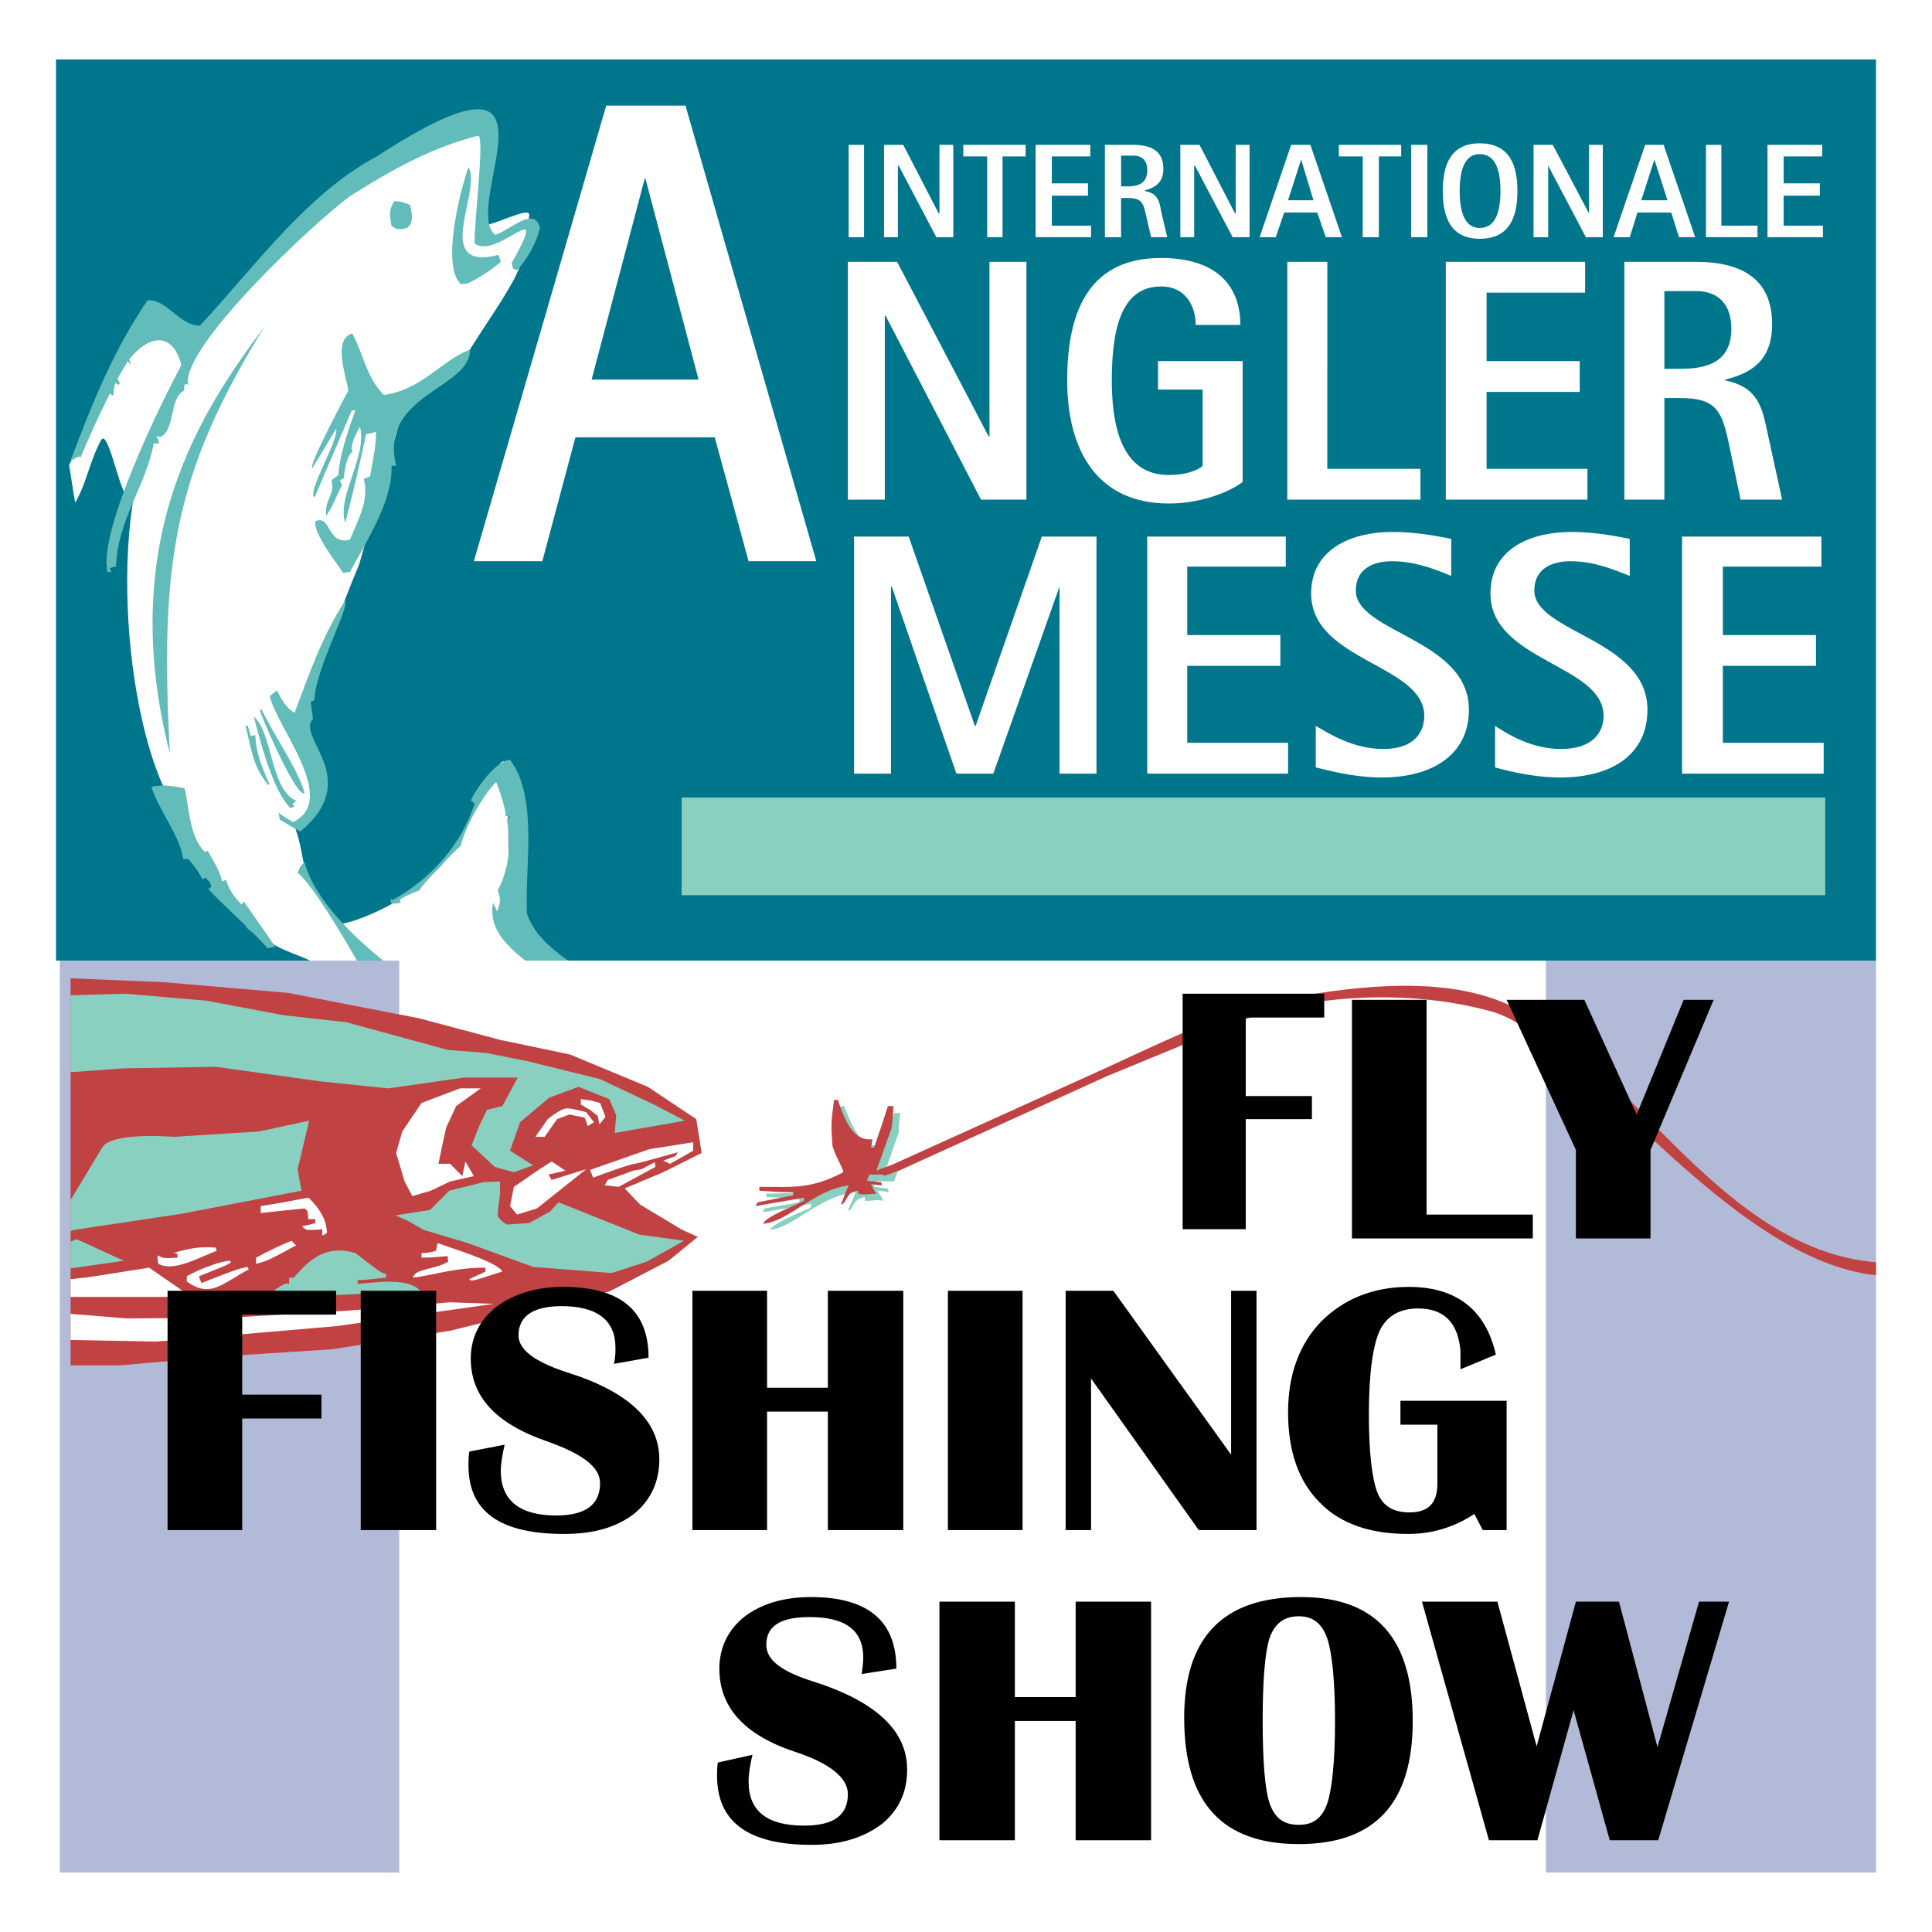
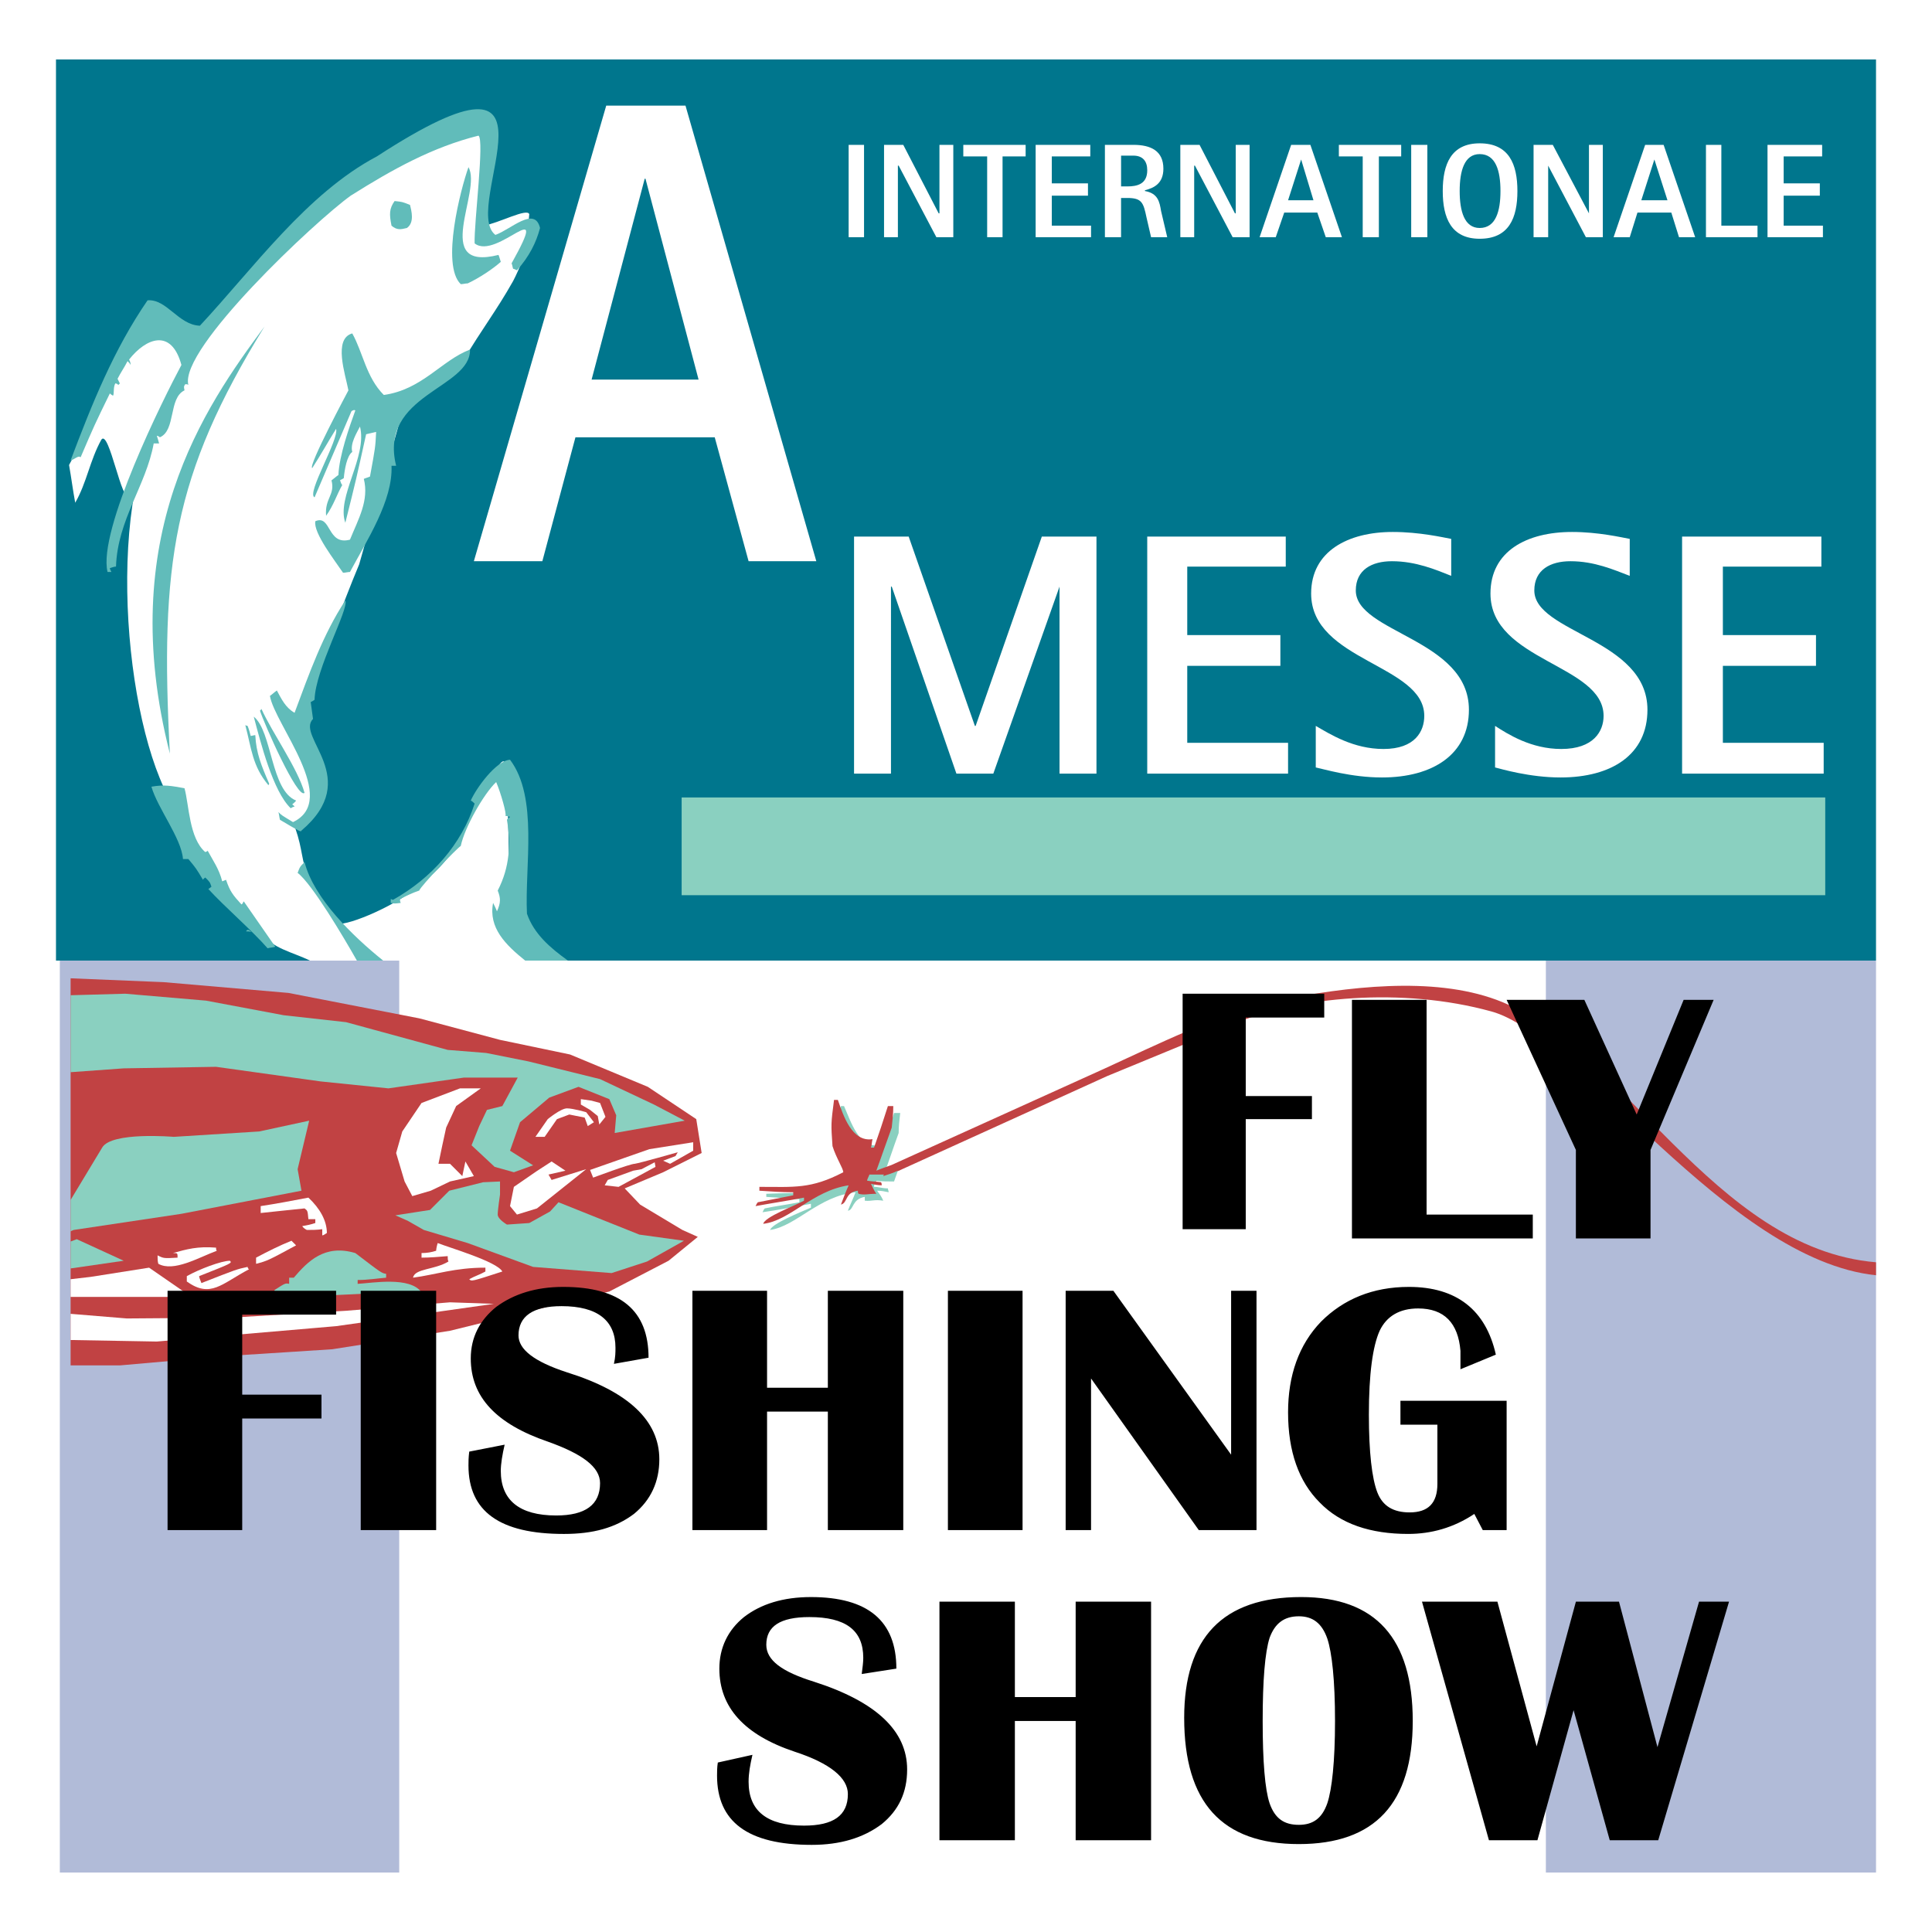
<svg xmlns="http://www.w3.org/2000/svg" version="1.0" id="Layer_1" x="0px" y="0px" width="192.756px" height="192.756px" viewBox="0 0 192.756 192.756" enable-background="new 0 0 192.756 192.756" xml:space="preserve">
  <g>
    <polygon fill-rule="evenodd" clip-rule="evenodd" fill="#FFFFFF" points="0,0 192.756,0 192.756,192.756 0,192.756 0,0  " />
    <polygon fill-rule="evenodd" clip-rule="evenodd" fill="#00768D" points="5.586,5.931 187.17,5.931 187.17,95.84 5.586,95.84    5.586,5.931  " />
    <path fill-rule="evenodd" clip-rule="evenodd" fill="#FFFFFF" d="M20.25,86.089c-1.152-2.227-2.303-4.376-3.455-6.603   c-4.76-8.983-6.373-32.171,0.614-40.156c1.305-3.762-2.995,6.296-4.53,10.058c-0.691,1.075-1.996-6.603-2.764-5.528   c-1.152,2.073-1.459,4.3-2.611,6.296c-0.23-1.229-0.384-2.457-0.614-3.762c2.611-4.837,5.145-9.751,7.678-14.588   c1.766,0.921,3.532,1.843,5.375,2.764c5.221-8.83,12.438-15.663,22.497-19.656c1.843-0.998,3.686-2.073,5.528-3.071   c0.077,2.38,0.154,4.684,0.23,7.064c0.077,1.152,0,2.457,0.077,3.608c1.612-0.307,4.3-1.766,4.53-1.151   c-0.077,0.768-0.23,1.996,0.46,2.15c-0.69,1.228-1.382,3.225-2.073,4.53c-1.688,2.995-3.147,4.837-4.913,7.832   c-1.382,0.461-4.377,3.532-5.759,3.916l-4.684,16.508c-1.766,4.223-3.609,9.444-5.221,13.667c0.46,1.843,0.077,3.762,0.614,5.605   c-0.154,0.921,0.998,2.688,0.845,3.608c-0.999,0.999-1.689,2.534-2.61,3.456c0.768,2.227,0.537,2.994,1.382,5.221   c1.075,1.152,2.15,3.609,2.687,4.223c0.538,0.538,5.528-1.458,8.062-3.532c0.845-0.768,2.61-1.997,3.762-3.993   c2.534-4.376,4.837-10.135,5.067-8.215c0.23,2.687,0.461,10.058,0.308,15.279c1.431,1.431,2.812,2.811,4.224,4.223H30.927   c-1.736-0.863-3.798-1.199-4.917-2.841C24.089,90.696,22.17,88.393,20.25,86.089L20.25,86.089z" />
    <path fill-rule="evenodd" clip-rule="evenodd" fill="#61BCBA" d="M56.664,95.84c-1.764-1.266-3.395-2.663-4.089-4.684   c-0.231-4.76,1.151-11.594-1.689-15.356c-1.382,0.077-3.378,2.841-3.916,4.069c0.153,0.077,0.23,0.154,0.384,0.308   c-1.305,4.069-4.3,7.448-8.138,9.598c-0.078,0-0.154-0.077-0.231-0.077c0,0.077,0,0.23,0,0.384c0.384,0.077,0.384,0.077,0.998,0   c-0.077-0.154-0.077-0.23-0.077-0.384c0.614-0.307,1.228-0.614,1.919-0.845c0.153-0.46,3.762-4.223,4.146-4.453   c0.384-1.843,2.304-5.221,3.532-6.373c0.46,1.075,1.075,3.225,0.921,3.378c0.23,0,0.308,0.077,0.461,0.077   c-0.077,0.154-0.23,0.154-0.307,0.307c0.384,2.381,0.307,4.684-0.921,7.063c0.307,0.768,0.307,1.229-0.077,2.074   c-0.077-0.23-0.23-0.538-0.384-0.845c-0.482,2.496,1.26,4.191,3.201,5.758H56.664L56.664,95.84z M38.23,95.84   c-3.013-2.425-6.918-6.192-7.845-9.828c-0.46,0.46-0.46,0.46-0.691,1.075c1.441,1.098,4.6,6.427,5.913,8.753H38.23L38.23,95.84z" />
    <path fill-rule="evenodd" clip-rule="evenodd" fill="#61BCBA" d="M27.468,94.458c-1.075-1.536-2.073-2.995-3.148-4.53   c-0.077,0.077-0.077,0.23-0.23,0.307c-0.845-0.921-1.152-1.306-1.536-2.457c-0.153,0.077-0.23,0.077-0.384,0.154   c-0.307-1.229-0.921-2.073-1.459-3.071c0,0.077-0.077,0.077-0.229,0.154c-1.613-1.382-1.613-4.684-2.074-6.373   c-1.305-0.23-1.996-0.384-3.301-0.153c0.614,2.149,2.994,5.144,3.148,7.217c0.23,0,0.384,0,0.537,0   c0.768,0.921,0.768,0.921,1.459,2.073c0.077-0.153,0.153-0.153,0.231-0.23c0.46,0.46,0.46,0.46,0.613,0.921   c-0.077,0.077-0.23,0.154-0.307,0.23c1.612,1.766,4.376,4.146,5.912,5.912C26.93,94.535,27.238,94.535,27.468,94.458L27.468,94.458   z" />
-     <path fill-rule="evenodd" clip-rule="evenodd" fill="#61BCBA" d="M25.088,93c0-0.154,0-0.307-0.077-0.46   c-0.153-0.077-0.307-0.077-0.538-0.077C24.704,92.616,24.934,92.846,25.088,93L25.088,93z" />
+     <path fill-rule="evenodd" clip-rule="evenodd" fill="#61BCBA" d="M25.088,93c-0.153-0.077-0.307-0.077-0.538-0.077C24.704,92.616,24.934,92.846,25.088,93L25.088,93z" />
    <path fill-rule="evenodd" clip-rule="evenodd" fill="#61BCBA" d="M19.406,85.936c-0.077-0.538-0.077-0.538-0.538-1.152   c-0.153-0.077-0.307-0.153-0.46-0.153C18.715,85.015,19.099,85.475,19.406,85.936L19.406,85.936z" />
    <path fill-rule="evenodd" clip-rule="evenodd" fill="#61BCBA" d="M30.078,82.865c6.143-5.221-0.614-9.368,1.152-11.133   c-0.077-0.614-0.154-1.152-0.23-1.689c0.153-0.077,0.307-0.154,0.384-0.23c0.077-3.071,3.455-9.06,3.071-9.905   c-2.227,3.378-3.608,7.294-5.067,11.21c-0.921-0.538-1.305-1.382-1.766-2.227c-0.23,0.153-0.461,0.384-0.691,0.538   c0.461,2.841,6.987,10.365,2.303,12.592c-1.151-0.692-1.151-0.692-1.458-0.999c0.077,0.23,0.077,0.46,0.153,0.768   C30.001,83.018,30.001,83.018,30.078,82.865L30.078,82.865z" />
    <path fill-rule="evenodd" clip-rule="evenodd" fill="#61BCBA" d="M29.387,80.484c-0.077-0.153-0.154-0.153-0.23-0.23   c0.154-0.153,0.308-0.23,0.384-0.384c-2.534-0.998-2.38-6.91-4.223-8.369c0.691,2.611,1.92,7.448,3.686,9.137   C29.157,80.561,29.233,80.484,29.387,80.484L29.387,80.484z" />
    <path fill-rule="evenodd" clip-rule="evenodd" fill="#61BCBA" d="M30.385,79.102c-0.691-2.457-3.225-5.988-4.299-8.369   c-0.077,0.077-0.077,0.153-0.154,0.153C26.316,72.115,29.694,79.793,30.385,79.102L30.385,79.102z" />
    <path fill-rule="evenodd" clip-rule="evenodd" fill="#61BCBA" d="M26.854,78.181c-0.768-1.766-1.305-3.071-1.382-4.837   c-0.154,0-0.307,0.077-0.461,0.077c-0.077-0.307-0.153-0.614-0.307-0.998c0,0-0.077,0-0.23-0.077   c0.615,2.303,0.691,4.069,2.304,5.989C26.854,78.258,26.854,78.181,26.854,78.181L26.854,78.181z" />
    <path fill-rule="evenodd" clip-rule="evenodd" fill="#61BCBA" d="M34.915,57.066c1.689-3.148,4.301-7.141,4.146-10.596   c0.154,0,0.307,0,0.461,0c-1.766-7.141,7.448-7.678,7.371-11.594c-2.841,1.075-4.761,3.993-8.6,4.53   c-1.766-1.766-2.073-4.223-3.148-6.142c-1.919,0.537-0.691,4.069-0.384,5.682c0,0-4.07,7.602-3.609,7.755   c0.845-1.305,1.612-2.687,2.38-3.916c0.308,1.075-2.994,6.45-2.149,6.834c1.229-2.841,2.457-5.759,3.686-8.6   c0.153-0.077,0.23-0.154,0.384-0.077c-0.614,1.688-1.612,4.53-1.689,6.449c-0.23,0.154-0.384,0.307-0.691,0.538   c0.384,1.458-0.691,1.766-0.538,3.532c0.768-1.075,1.075-2.15,1.612-3.071c-0.153-0.153-0.153-0.384-0.23-0.46   c0.077-0.077,0.307-0.153,0.383-0.23c0.077-0.845,0.308-2.227,0.845-2.61c-0.231-0.845,0.46-1.919,0.768-2.534   c0.768,2.994-2.38,7.064-1.459,9.597c1.075-4.3,1.075-4.3,2.074-8.83c0.383-0.077,0.614-0.153,0.998-0.23   c-0.077,1.536-0.077,1.536-0.614,4.454c-0.154,0.077-0.46,0.153-0.614,0.23c0.538,2.149-0.538,3.992-1.382,6.065   c-2.303,0.615-1.842-2.533-3.455-1.842c-0.23,1.152,1.996,3.993,2.764,5.144C34.455,57.143,34.685,57.066,34.915,57.066   L34.915,57.066z" />
    <path fill-rule="evenodd" clip-rule="evenodd" fill="#61BCBA" d="M11.114,57.066c-0.077-0.154-0.154-0.307-0.154-0.384   c0.23-0.077,0.46-0.154,0.614-0.154c0.154-4.684,2.995-8.062,3.762-12.285c0.154,0,0.307,0,0.538,0   c-0.077-0.307-0.154-0.538-0.23-0.768c0.077,0,0.23,0.077,0.307,0.154c1.613-0.691,0.845-3.916,2.457-4.684   c-0.077-0.384-0.077-0.384,0.077-0.614c0.154,0,0.23,0,0.307,0.076C17.87,34.8,31.46,22.055,34.992,19.521   c4.146-2.61,8.139-4.837,12.746-5.988c0.614,0.384-0.46,8.753-0.384,10.749c2.227,1.766,7.755-5.298,3.685,1.996   c0.077,0.154,0.077,0.308,0.153,0.538c0.077,0,0.231,0.077,0.384,0.153c1.229-1.382,1.92-2.764,2.304-4.223   c-0.538-2.227-2.918,0.153-4.454,0.691c-3.608-2.765,8.369-20.961-11.824-7.832c-6.987,3.686-12.361,11.21-17.659,16.892   c-2.15-0.077-3.302-2.688-5.221-2.534c-3.378,4.914-5.528,10.289-7.678,15.97c0.384-0.077,0.768-0.537,0.998-0.307   c1.382-3.224,1.382-3.224,2.918-6.373c0.154,0.153,0.23,0.153,0.307,0.23c0.153-0.154,0-0.768,0.23-1.229   c0.154,0,0.23,0.077,0.307,0.153c0.077-0.076,0.154-0.153,0.154-0.153c-0.077-0.154-0.154-0.307-0.23-0.461   c0.307-0.614,0.691-1.152,0.998-1.766c0.153,0.153,0.23,0.23,0.307,0.384c0-0.23-0.077-0.384-0.154-0.538   c1.689-2.15,4.223-3.148,5.221,0.538c-1.766,3.302-8.369,16.508-7.371,20.654C10.883,57.066,10.96,57.066,11.114,57.066   L11.114,57.066z" />
    <path fill-rule="evenodd" clip-rule="evenodd" fill="#61BCBA" d="M46.663,28.274c1.151-0.538,2.534-1.459,3.301-2.15   c-0.077-0.23-0.154-0.538-0.23-0.691c-6.756,1.689-1.612-6.373-2.995-8.753c-0.768,2.15-2.764,9.751-0.768,11.67   C46.202,28.351,46.433,28.274,46.663,28.274L46.663,28.274z" />
    <path fill-rule="evenodd" clip-rule="evenodd" fill="#61BCBA" d="M40.597,22.746c0.768-0.538,0.461-1.689,0.307-2.303   c-0.768-0.307-0.768-0.307-1.536-0.384c-0.537,0.768-0.537,1.305-0.307,2.457C39.599,22.976,39.983,22.899,40.597,22.746   L40.597,22.746z" />
    <path fill-rule="evenodd" clip-rule="evenodd" fill="#61BCBA" d="M16.948,75.187c-5.528-21.652,3.456-34.551,9.445-42.613   C17.256,47.392,15.951,56.299,16.948,75.187L16.948,75.187z" />
-     <path fill-rule="evenodd" clip-rule="evenodd" fill="#FFFFFF" d="M84.593,49.849h3.685V31.499h0.077l9.521,18.351h4.53V26.124   H98.72v17.429h-0.076l-9.138-17.429h-4.913V49.849L84.593,49.849z M123.98,36.029h-8.445v2.841h4.453v7.601   c-0.384,0.384-1.536,0.921-3.379,0.921c-4.837,0-5.682-5.145-5.682-9.444c0-4.914,0.845-9.367,4.914-9.367   c2.534,0,3.455,2.073,3.455,3.839h4.453c0-3.916-2.38-6.68-7.908-6.68c-6.757,0-9.367,4.683-9.367,12.208   c0,6.987,2.994,12.285,10.135,12.285c3.686,0,6.526-1.458,7.371-2.15V36.029L123.98,36.029z M128.434,49.849h13.283v-3.071h-9.291   V26.124h-3.992V49.849L128.434,49.849z M144.25,49.849h14.128v-3.071h-10.059V39.1h9.291v-3.071h-9.291v-6.834h9.828v-3.071H144.25   V49.849L144.25,49.849z M162.063,49.849h3.993V39.714h1.535c3.686,0,4.223,1.229,4.99,4.99l1.075,5.145h4.146l-1.459-6.68   c-0.537-2.534-0.922-4.53-4.223-5.221v-0.077c2.457-0.614,4.684-1.766,4.684-5.528c0-4.607-3.148-6.219-7.602-6.219h-7.141V49.849   L162.063,49.849z M166.057,29.042h3.147c2.227,0,3.532,1.305,3.532,3.762c0,3.455-2.61,3.993-5.145,3.993h-1.535V29.042   L166.057,29.042z" />
    <path fill-rule="evenodd" clip-rule="evenodd" fill="#FFFFFF" d="M47.277,55.992h6.833l3.302-12.362h13.897l3.378,12.362h6.757   L68.392,10.538h-7.908L47.277,55.992L47.277,55.992z M64.322,17.832h0.077l5.298,20.04H59.024L64.322,17.832L64.322,17.832z" />
    <path fill-rule="evenodd" clip-rule="evenodd" fill="#FFFFFF" d="M84.669,23.667h1.536v-9.213h-1.536V23.667L84.669,23.667z    M88.201,23.667h1.382v-7.141h0.077l3.762,7.141h1.689v-9.213h-1.382v6.833h-0.077l-3.532-6.833h-1.919V23.667L88.201,23.667z    M98.489,23.667h1.536v-8.062h2.303v-1.151h-6.219v1.151h2.38V23.667L98.489,23.667z M103.326,23.667h5.528v-1.152h-3.916v-2.995   h3.609v-1.228h-3.609v-2.688h3.84v-1.151h-5.452V23.667L103.326,23.667z M110.237,23.667h1.612v-3.916h0.614   c1.458,0,1.612,0.46,1.919,1.919l0.461,1.996h1.612l-0.614-2.61c-0.153-0.921-0.307-1.766-1.612-1.997v-0.077   c0.922-0.23,1.842-0.691,1.842-2.15c0-1.766-1.228-2.38-2.993-2.38h-2.841V23.667L110.237,23.667z M111.85,15.528h1.229   c0.921,0,1.382,0.538,1.382,1.458c0,1.382-0.998,1.613-1.996,1.613h-0.614V15.528L111.85,15.528z M117.762,23.667h1.382v-7.141   h0.076l3.763,7.141h1.689v-9.213h-1.382v6.833h-0.077l-3.532-6.833h-1.919V23.667L117.762,23.667z M125.67,23.667h1.612   l0.845-2.457h3.301l0.845,2.457h1.612l-3.147-9.213h-1.92L125.67,23.667L125.67,23.667z M129.815,15.912L129.815,15.912   l1.229,4.069h-2.533L129.815,15.912L129.815,15.912z M135.958,23.667v-8.062h-2.38v-1.151h6.219v1.151h-2.227v8.062H135.958   L135.958,23.667z M140.796,23.667h1.611v-9.213h-1.611V23.667L140.796,23.667z M147.629,23.821c2.918,0,3.763-2.073,3.763-4.761   s-0.845-4.76-3.763-4.76c-2.841,0-3.686,2.072-3.686,4.76S144.788,23.821,147.629,23.821L147.629,23.821L147.629,23.821z    M145.633,19.06c0-1.996,0.46-3.685,1.996-3.685c1.612,0,2.073,1.689,2.073,3.685c0,1.997-0.461,3.686-2.073,3.686   C146.093,22.746,145.633,21.057,145.633,19.06L145.633,19.06L145.633,19.06z M153.004,23.667h1.458v-7.141l0,0l3.763,7.141h1.688   v-9.213h-1.382v6.833l-3.608-6.833h-1.919V23.667L153.004,23.667z M160.988,23.667h1.612l0.769-2.457h3.378l0.768,2.457h1.613   l-3.148-9.213h-1.843L160.988,23.667L160.988,23.667z M165.058,15.912L165.058,15.912l1.306,4.069h-2.61L165.058,15.912   L165.058,15.912z M170.202,23.667h5.145v-1.152h-3.608v-8.062h-1.536V23.667L170.202,23.667z M176.345,23.667h5.528v-1.152h-3.916   v-2.995h3.608v-1.228h-3.608v-2.688h3.839v-1.151h-5.451V23.667L176.345,23.667z" />
    <path fill-rule="evenodd" clip-rule="evenodd" fill="#FFFFFF" d="M85.207,77.183h3.686V58.525h0.077l6.45,18.658h3.685   l6.604-18.658l0,0v18.658h3.686V53.535h-5.452l-6.603,18.888h-0.076l-6.604-18.888h-5.451V77.183L85.207,77.183z M114.46,77.183   h14.051v-3.071h-10.059v-7.678h9.291v-3.071h-9.291v-6.833h9.828v-2.994h-13.82V77.183L114.46,77.183z M144.788,53.765   c-0.845-0.153-3.148-0.691-5.835-0.691c-4.454,0-8.14,1.919-8.14,6.143c0,6.757,11.287,7.064,11.287,12.208   c0,1.536-0.921,3.301-4.069,3.301c-2.994,0-5.298-1.459-6.757-2.303v4.146c0.768,0.154,3.532,0.999,6.604,0.999   c5.067,0,8.676-2.304,8.676-6.757c0-7.064-11.286-7.678-11.286-11.901c0-2.073,1.612-2.917,3.608-2.917   c2.38,0,4.376,0.844,5.912,1.459V53.765L144.788,53.765z M162.601,53.765c-0.845-0.153-3.147-0.691-5.758-0.691   c-4.53,0-8.139,1.919-8.139,6.143c0,6.757,11.286,7.064,11.286,12.208c0,1.536-0.998,3.301-4.223,3.301   c-2.994,0-5.298-1.459-6.604-2.303v4.146c0.614,0.154,3.456,0.999,6.527,0.999c5.144,0,8.676-2.304,8.676-6.757   c0-7.064-11.287-7.678-11.287-11.901c0-2.073,1.612-2.917,3.608-2.917c2.381,0,4.3,0.844,5.912,1.459V53.765L162.601,53.765z    M167.822,77.183h14.127v-3.071h-10.058v-7.678h9.29v-3.071h-9.29v-6.833h9.828v-2.994h-13.897V77.183L167.822,77.183z" />
    <polygon fill-rule="evenodd" clip-rule="evenodd" fill="#8AD0C0" points="68.008,79.563 182.104,79.563 182.104,89.314    68.008,89.314 68.008,79.563  " />
    <polygon fill-rule="evenodd" clip-rule="evenodd" fill="#FFFFFF" points="5.586,95.84 187.17,95.84 187.17,186.824 5.586,186.824    5.586,95.84  " />
    <polygon fill-rule="evenodd" clip-rule="evenodd" fill="#B1BBD8" points="39.83,95.84 39.83,186.824 5.969,186.824 5.969,95.84    39.83,95.84  " />
    <polygon fill-rule="evenodd" clip-rule="evenodd" fill="#B1BBD8" points="154.232,186.824 154.232,95.84 187.17,95.84    187.17,186.824 154.232,186.824  " />
    <path fill-rule="evenodd" clip-rule="evenodd" fill="#C14243" d="M85.821,117.646l24.262-10.98   c5.375-2.457,11.518-5.527,17.276-6.832c6.986-1.383,15.509-2.459,21.959-0.078c12.584,4.664,21.602,24.811,37.852,26.182v1.295   c-14.902-1.562-29.793-24.027-38.39-26.324c-8.906-2.457-19.271-1.459-25.645,1.229l-12.669,5.221l-23.495,10.672L85.821,117.646   L85.821,117.646z" />
    <polygon fill-rule="evenodd" clip-rule="evenodd" fill="#C14243" points="7.044,97.605 16.334,97.99 28.773,99.064 41.826,101.6    49.888,103.748 56.875,105.207 64.629,108.432 69.466,111.656 70.004,115.035 66.165,116.955 62.326,118.566 63.861,120.18    68.084,122.713 69.62,123.404 66.703,125.785 60.791,128.855 44.897,132.771 33.149,134.615 22.4,135.305 11.958,136.227    7.044,136.227 7.044,97.605  " />
    <path fill-rule="evenodd" clip-rule="evenodd" fill="#FFFFFF" d="M50.118,126.859c-3.071,0.998-3.071,0.998-3.301,0.768   c0.538-0.307,1.075-0.461,1.612-0.768c0-0.076,0-0.23,0-0.385c-3.071,0-4.914,0.691-7.217,1c0.154-0.922,2.149-0.77,3.532-1.613   c-0.077-0.154-0.077-0.307-0.077-0.537c-0.921,0.076-1.766,0.152-2.61,0.152c0-0.152,0-0.307,0-0.459   c0.537,0,0.998-0.078,1.458-0.23c0-0.154,0.077-0.539,0.154-0.768C44.82,124.479,49.581,125.861,50.118,126.859L50.118,126.859z" />
    <path fill-rule="evenodd" clip-rule="evenodd" fill="#8AD0C0" d="M42.056,128.934c-4.914-0.078-9.981,0.537-14.665,0.383   c0-0.23,0-0.383,0-0.613c1.075-0.691,1.075-0.691,1.458-0.615c0-0.23,0-0.385,0-0.613c0.154,0,0.307,0,0.461,0   c1.382-1.613,3.071-3.379,6.143-2.457c2.61,1.996,2.61,1.996,3.071,2.072c0,0.154,0,0.23,0,0.385   c-0.921,0.076-1.843,0.229-2.841,0.229c0,0.154,0,0.309,0,0.385C37.142,128.012,40.904,127.32,42.056,128.934L42.056,128.934z" />
    <path fill-rule="evenodd" clip-rule="evenodd" fill="#FFFFFF" d="M32.612,123.02c-0.154,0.078-0.308,0.23-0.461,0.23   c0-0.23,0-0.383,0-0.613c-0.537,0.076-1.075,0.076-1.536,0.076c-0.154-0.076-0.384-0.23-0.461-0.383   c0.461-0.078,0.845-0.154,1.306-0.309c0-0.152,0-0.229,0-0.383c-0.23,0-0.46,0-0.691,0c-0.077-0.846-0.077-0.846-0.384-1.074   c-1.536,0.152-2.917,0.307-4.376,0.459c0-0.23,0-0.459,0-0.689c1.535-0.23,3.147-0.539,4.76-0.846   C31.921,120.564,32.612,121.793,32.612,123.02L32.612,123.02z" />
    <path fill-rule="evenodd" clip-rule="evenodd" fill="#FFFFFF" d="M29.541,124.248c-2.841,1.537-2.841,1.537-3.993,1.844   c0-0.23,0-0.385,0-0.615c1.151-0.613,2.38-1.229,3.532-1.688C29.233,123.941,29.387,124.096,29.541,124.248L29.541,124.248z" />
    <path fill-rule="evenodd" clip-rule="evenodd" fill="#FFFFFF" d="M24.857,126.629c-2.764,1.459-3.839,2.918-6.219,1.229   c0-0.154,0-0.383,0-0.537c1.229-0.691,3.455-1.535,4.299-1.535c0.23,0.23,0.23,0.23-3.071,1.535c0,0.154,0.153,0.461,0.23,0.691   c3.532-1.383,3.532-1.383,4.607-1.613C24.704,126.475,24.78,126.629,24.857,126.629L24.857,126.629z" />
    <path fill-rule="evenodd" clip-rule="evenodd" fill="#FFFFFF" d="M21.633,124.787c-1.843,0.689-4.3,2.148-5.835,1.305   c-0.077-0.23-0.077-0.537-0.077-0.846c0.614,0.309,0.614,0.309,1.996,0.23c0-0.459,0-0.459-0.46-0.459   c1.382-0.385,2.457-0.691,4.299-0.539C21.556,124.633,21.556,124.709,21.633,124.787L21.633,124.787z" />
    <polygon fill-rule="evenodd" clip-rule="evenodd" fill="#8AD0C0" points="7.044,99.295 12.496,99.143 20.558,99.834    28.312,101.291 34.531,101.982 44.667,104.748 48.506,105.055 52.729,105.898 59.869,107.664 65.244,110.199 68.315,111.811    61.328,113.039 61.481,111.273 60.791,109.66 57.719,108.432 54.802,109.508 51.884,111.965 50.886,114.805 53.189,116.264    51.27,116.955 49.35,116.418 47.047,114.268 47.814,112.348 48.582,110.734 50.118,110.352 51.654,107.512 46.279,107.512    38.754,108.586 31.998,107.895 21.556,106.436 12.342,106.59 7.044,106.973 7.044,99.295  " />
    <polygon fill-rule="evenodd" clip-rule="evenodd" fill="#FFFFFF" points="45.895,108.586 42.056,110.045 40.136,112.887    39.522,115.035 40.367,117.877 41.134,119.336 42.978,118.797 44.897,117.877 47.277,117.34 46.433,115.881 46.125,117.34    44.897,116.111 43.745,116.111 44.129,114.268 44.513,112.502 45.511,110.352 47.968,108.586 45.895,108.586  " />
    <polygon fill-rule="evenodd" clip-rule="evenodd" fill="#FFFFFF" points="7.044,127.627 9.041,127.396 14.875,126.475    19.099,129.393 11.728,129.393 7.044,129.393 7.044,127.627  " />
    <path fill-rule="evenodd" clip-rule="evenodd" fill="#FFFFFF" d="M53.419,113.424h0.921l1.229-1.768l1.229-0.461l1.536,0.309   l0.307,0.844l0.614-0.383l-0.768-0.998c0,0-1.305-0.385-1.919-0.385c-0.614,0-1.919,1.074-1.919,1.074L53.419,113.424   L53.419,113.424z" />
    <polygon fill-rule="evenodd" clip-rule="evenodd" fill="#FFFFFF" points="57.95,110.199 58.871,110.734 59.639,111.35    59.792,112.195 60.407,111.428 59.869,110.045 59.024,109.814 57.95,109.66 57.95,110.199  " />
    <path fill-rule="evenodd" clip-rule="evenodd" fill="#FFFFFF" d="M58.871,116.725l0.307,0.768c0,0,3.685-1.381,4.146-1.381   c0.537-0.078,4.299-1.152,4.299-1.152l-0.23,0.383l-1.229,0.461l0.691,0.309l2.304-1.307v-0.844l-4.376,0.691L58.871,116.725   L58.871,116.725z" />
    <polygon fill-rule="evenodd" clip-rule="evenodd" fill="#FFFFFF" points="60.33,118.26 60.637,117.723 63.171,116.801    64.015,116.648 65.32,115.957 65.397,116.418 61.712,118.414 60.33,118.26  " />
    <polygon fill-rule="evenodd" clip-rule="evenodd" fill="#FFFFFF" points="55.032,115.881 56.414,116.801 54.725,117.186    55.032,117.723 58.487,116.648 53.573,120.564 51.577,121.178 50.886,120.334 51.27,118.414 53.497,116.879 55.032,115.881  " />
    <path fill-rule="evenodd" clip-rule="evenodd" fill="#8AD0C0" d="M39.446,121.254l3.455-0.537l1.919-1.92l3.378-0.844l1.689-0.076   v1.305c0,0-0.23,1.535-0.23,1.996s0.921,0.998,0.921,0.998l2.227-0.154l2.073-1.15l0.845-0.922l8.062,3.225l4.453,0.615   l-3.686,2.072l-3.532,1.152l-7.832-0.615l-6.526-2.379l-4.377-1.307l-1.612-0.92L39.446,121.254L39.446,121.254z" />
    <polygon fill-rule="evenodd" clip-rule="evenodd" fill="#FFFFFF" points="7.044,132.465 7.044,131.082 12.649,131.543    22.938,131.467 34.531,130.775 44.897,129.932 49.273,130.084 33.533,132.311 15.644,133.846 7.044,133.693 7.044,133.617    7.044,132.465  " />
    <path fill-rule="evenodd" clip-rule="evenodd" fill="#8AD0C0" d="M7.044,122.867v-3.148l3.148-5.221   c0.921-1.611,7.141-1.074,7.141-1.074l8.522-0.537l4.991-1.076l-1.152,4.838l0.384,2.148l-11.978,2.305l-10.749,1.611   C7.352,122.713,6.967,122.867,7.044,122.867L7.044,122.867z" />
    <polygon fill-rule="evenodd" clip-rule="evenodd" fill="#8AD0C0" points="7.044,123.865 7.658,123.635 12.342,125.785    7.044,126.553 7.044,123.865  " />
    <path fill-rule="evenodd" clip-rule="evenodd" fill="#8AD0C0" d="M89.66,113.039c-0.538,1.459-0.998,2.918-1.536,4.301   c0.461-0.154,0.998-0.309,1.459-0.539c-0.153,0.385-0.23,0.691-0.384,1.076c-0.614,0-1.229,0-1.843-0.078   c-0.077,0.23-0.154,0.461-0.154,0.615c0.461,0,0.845,0.152,1.382,0.152c0,0.154,0.077,0.23,0.077,0.385   c-0.384-0.076-0.691-0.154-1.152-0.154c0.23,0.309,0.461,0.615,0.614,0.998c-0.921-0.152-1.152,0.078-1.843,0   c0-0.152,0-0.229,0-0.383c-1.305,0.23-1.075,1.305-1.688,1.381c0.23-0.613,0.537-1.227,0.768-1.842   c-3.686,0.385-5.913,3.379-8.523,3.762c0.154-0.613,2.994-1.766,4.069-2.227c0-0.152,0-0.23,0-0.383   c-1.689,0.307-3.225,0.613-4.837,0.844c0.077-0.076,0.077-0.23,0.23-0.383c1.075-0.23,2.304-0.385,3.455-0.615   c0-0.154,0-0.23,0-0.307c-1.075-0.076-2.227-0.154-3.301-0.23c0-0.154,0-0.154,0-0.307c3.455-0.154,5.067,0.152,8.446-1.613   c0-0.307-0.768-1.305-1.152-2.533c-0.23-2.227-0.23-2.227,0.154-4.607c0,0,0.153,0,0.307,0c0.691,1.535,1.459,4.223,3.532,3.916   c-0.077,0.307-0.153,0.537-0.23,0.922c0.154,0,0.23,0,0.461,0c0.384-1.383,0.845-2.842,1.229-4.146c0.153,0,0.384,0,0.614,0   C89.736,111.734,89.66,112.348,89.66,113.039L89.66,113.039z" />
    <path fill-rule="evenodd" clip-rule="evenodd" fill="#C14243" d="M88.969,112.502c-0.538,1.459-0.998,2.84-1.536,4.299   c0.538-0.23,0.998-0.383,1.459-0.537c-0.077,0.307-0.23,0.537-0.384,0.922c-0.614,0-1.229,0-1.766,0   c-0.077,0.23-0.23,0.461-0.23,0.613c0.46,0.078,0.921,0.078,1.382,0.154c0.077,0.076,0.077,0.23,0.077,0.307   c-0.307,0-0.768-0.076-1.075-0.152c0.154,0.307,0.307,0.689,0.538,0.998c-0.921,0-1.152,0.152-1.766,0   c-0.077-0.078-0.077-0.154-0.077-0.309c-1.305,0.154-0.998,1.229-1.689,1.383c0.23-0.613,0.46-1.229,0.768-1.92   c-3.608,0.537-5.835,3.533-8.522,3.84c0.153-0.691,3.071-1.766,4.069-2.305c0-0.076,0-0.152,0-0.307   c-1.612,0.307-3.148,0.537-4.837,0.846c0.077-0.154,0.154-0.309,0.231-0.385c1.151-0.23,2.38-0.461,3.531-0.691   c0,0,0-0.152,0-0.307c-1.151,0-2.227-0.076-3.378-0.154c0-0.076,0-0.23,0-0.383c3.455,0,5.144,0.23,8.369-1.459   c0-0.385-0.69-1.383-1.075-2.611c-0.154-2.227-0.154-2.227,0.154-4.605c0.077,0,0.23,0,0.384,0   c0.537,1.535,1.382,4.223,3.455,3.916c-0.077,0.307-0.077,0.613-0.154,0.844c0.077,0,0.23,0,0.307,0   c0.461-1.305,0.921-2.688,1.382-4.146c0.154,0,0.307,0,0.537,0C89.122,111.119,89.045,111.811,88.969,112.502L88.969,112.502z" />
    <path fill-rule="evenodd" clip-rule="evenodd" d="M89.43,166.479l-3.456,0.537c0.077-0.615,0.154-1.152,0.154-1.611   c0-2.766-1.766-4.07-5.375-4.07c-2.917,0-4.299,0.922-4.299,2.764c0,1.535,1.536,2.688,4.76,3.686   c6.219,1.996,9.291,4.914,9.291,8.754c0,2.303-0.845,4.068-2.534,5.451c-1.843,1.381-4.146,2.072-6.987,2.072   c-6.373,0-9.444-2.303-9.444-6.91c0-0.307,0-0.844,0.077-1.305l3.455-0.768c-0.23,0.998-0.384,1.842-0.384,2.688   c0,2.916,1.843,4.375,5.528,4.375c2.917,0,4.377-0.998,4.377-3.146c0-1.613-1.767-3.072-5.298-4.225   c-5.067-1.688-7.524-4.453-7.524-8.291c0-2.074,0.845-3.84,2.457-5.145c1.689-1.305,3.916-1.996,6.68-1.996   C86.588,159.338,89.43,161.717,89.43,166.479L89.43,166.479L89.43,166.479z M101.254,171.699v11.9h-7.525v-23.801h7.525v9.52h6.065   v-9.52h7.524V183.6h-7.524v-11.9H101.254L101.254,171.699z M129.815,159.338c7.448,0,11.134,4.146,11.134,12.361   s-3.763,12.285-11.364,12.285c-7.678,0-11.439-4.146-11.439-12.592C118.146,163.406,121.984,159.338,129.815,159.338   L129.815,159.338L129.815,159.338z M129.585,161.258c-1.458,0-2.38,0.689-2.917,2.148c-0.461,1.459-0.691,4.225-0.691,8.293   c0,4.07,0.23,6.834,0.691,8.215c0.537,1.535,1.459,2.15,2.917,2.15c1.383,0,2.304-0.615,2.841-2.15   c0.461-1.381,0.769-4.145,0.769-8.215c0-4.068-0.308-6.834-0.769-8.215C131.889,161.947,130.968,161.258,129.585,161.258   L129.585,161.258L129.585,161.258z M172.506,159.799l-7.064,23.801h-4.837l-3.608-12.975l-3.608,12.975h-4.838l-6.68-23.801h7.525   l3.915,14.434l3.916-14.434h4.299l3.84,14.512l4.146-14.512H172.506L172.506,159.799z" />
    <path fill-rule="evenodd" clip-rule="evenodd" d="M142.331,99.756v21.422h10.596v2.381h-18.043V99.756H142.331L142.331,99.756z    M170.97,99.756h-2.994l-4.684,11.439l-5.221-11.439h-7.755l6.91,14.973v8.83h7.447v-8.83L170.97,99.756L170.97,99.756z" />
    <polygon fill-rule="evenodd" clip-rule="evenodd" points="132.119,99.143 132.119,101.521 124.288,101.521 124.288,109.354    130.891,109.354 130.891,111.656 124.288,111.656 124.288,122.637 117.991,122.637 117.991,99.143 132.119,99.143  " />
    <path fill-rule="evenodd" clip-rule="evenodd" d="M33.533,128.779v2.381h-9.367v7.984h7.908v2.381h-7.908v11.133h-7.448v-23.879   H33.533L33.533,128.779z M43.515,128.779v23.879H35.99v-23.879H43.515L43.515,128.779z M64.706,135.459l-3.455,0.613   c0.154-0.689,0.154-1.15,0.154-1.611c0-2.688-1.766-4.146-5.375-4.146c-2.841,0-4.299,0.998-4.299,2.918   c0,1.383,1.535,2.611,4.837,3.686c6.143,1.92,9.213,4.836,9.213,8.676c0,2.227-0.844,4.07-2.534,5.451   c-1.842,1.383-4.069,1.996-6.987,1.996c-6.373,0-9.521-2.227-9.521-6.832c0-0.385,0-0.77,0.077-1.383l3.532-0.691   c-0.231,0.998-0.384,1.92-0.384,2.611c0,2.918,1.843,4.453,5.528,4.453c2.917,0,4.376-1.074,4.376-3.225   c0-1.613-1.766-2.918-5.221-4.146c-5.144-1.766-7.678-4.453-7.678-8.293c0-2.148,0.921-3.838,2.534-5.143   c1.766-1.307,3.993-1.998,6.68-1.998C61.942,128.395,64.706,130.775,64.706,135.459L64.706,135.459L64.706,135.459z M76.53,140.834   v11.824h-7.448v-23.879h7.448v9.674h6.065v-9.674h7.525v23.879h-7.525v-11.824H76.53L76.53,140.834z M102.021,128.779v23.879   h-7.448v-23.879H102.021L102.021,128.779z M125.362,128.779v23.879h-5.758l-10.75-15.127v15.127h-2.533v-23.879h4.76l11.748,16.354   v-16.354H125.362L125.362,128.779z M139.721,139.758h10.596v12.9h-2.381l-0.844-1.613c-2.073,1.383-4.3,1.996-6.604,1.996   c-3.762,0-6.757-0.998-8.83-3.148c-2.073-2.072-3.147-5.066-3.147-8.982c0-3.686,1.074-6.756,3.302-9.061   c2.227-2.227,5.144-3.455,8.753-3.455c4.76,0,7.678,2.305,8.676,6.758l-3.532,1.459v-0.539v-1.305   c-0.23-2.764-1.612-4.223-4.223-4.223c-1.843,0-3.147,0.768-3.839,2.227c-0.691,1.535-1.075,4.301-1.075,8.369   c0,3.762,0.308,6.373,0.845,7.756c0.537,1.381,1.612,1.996,3.225,1.996c1.843,0,2.765-0.922,2.765-2.842v-5.912h-3.686V139.758   L139.721,139.758z" />
  </g>
</svg>